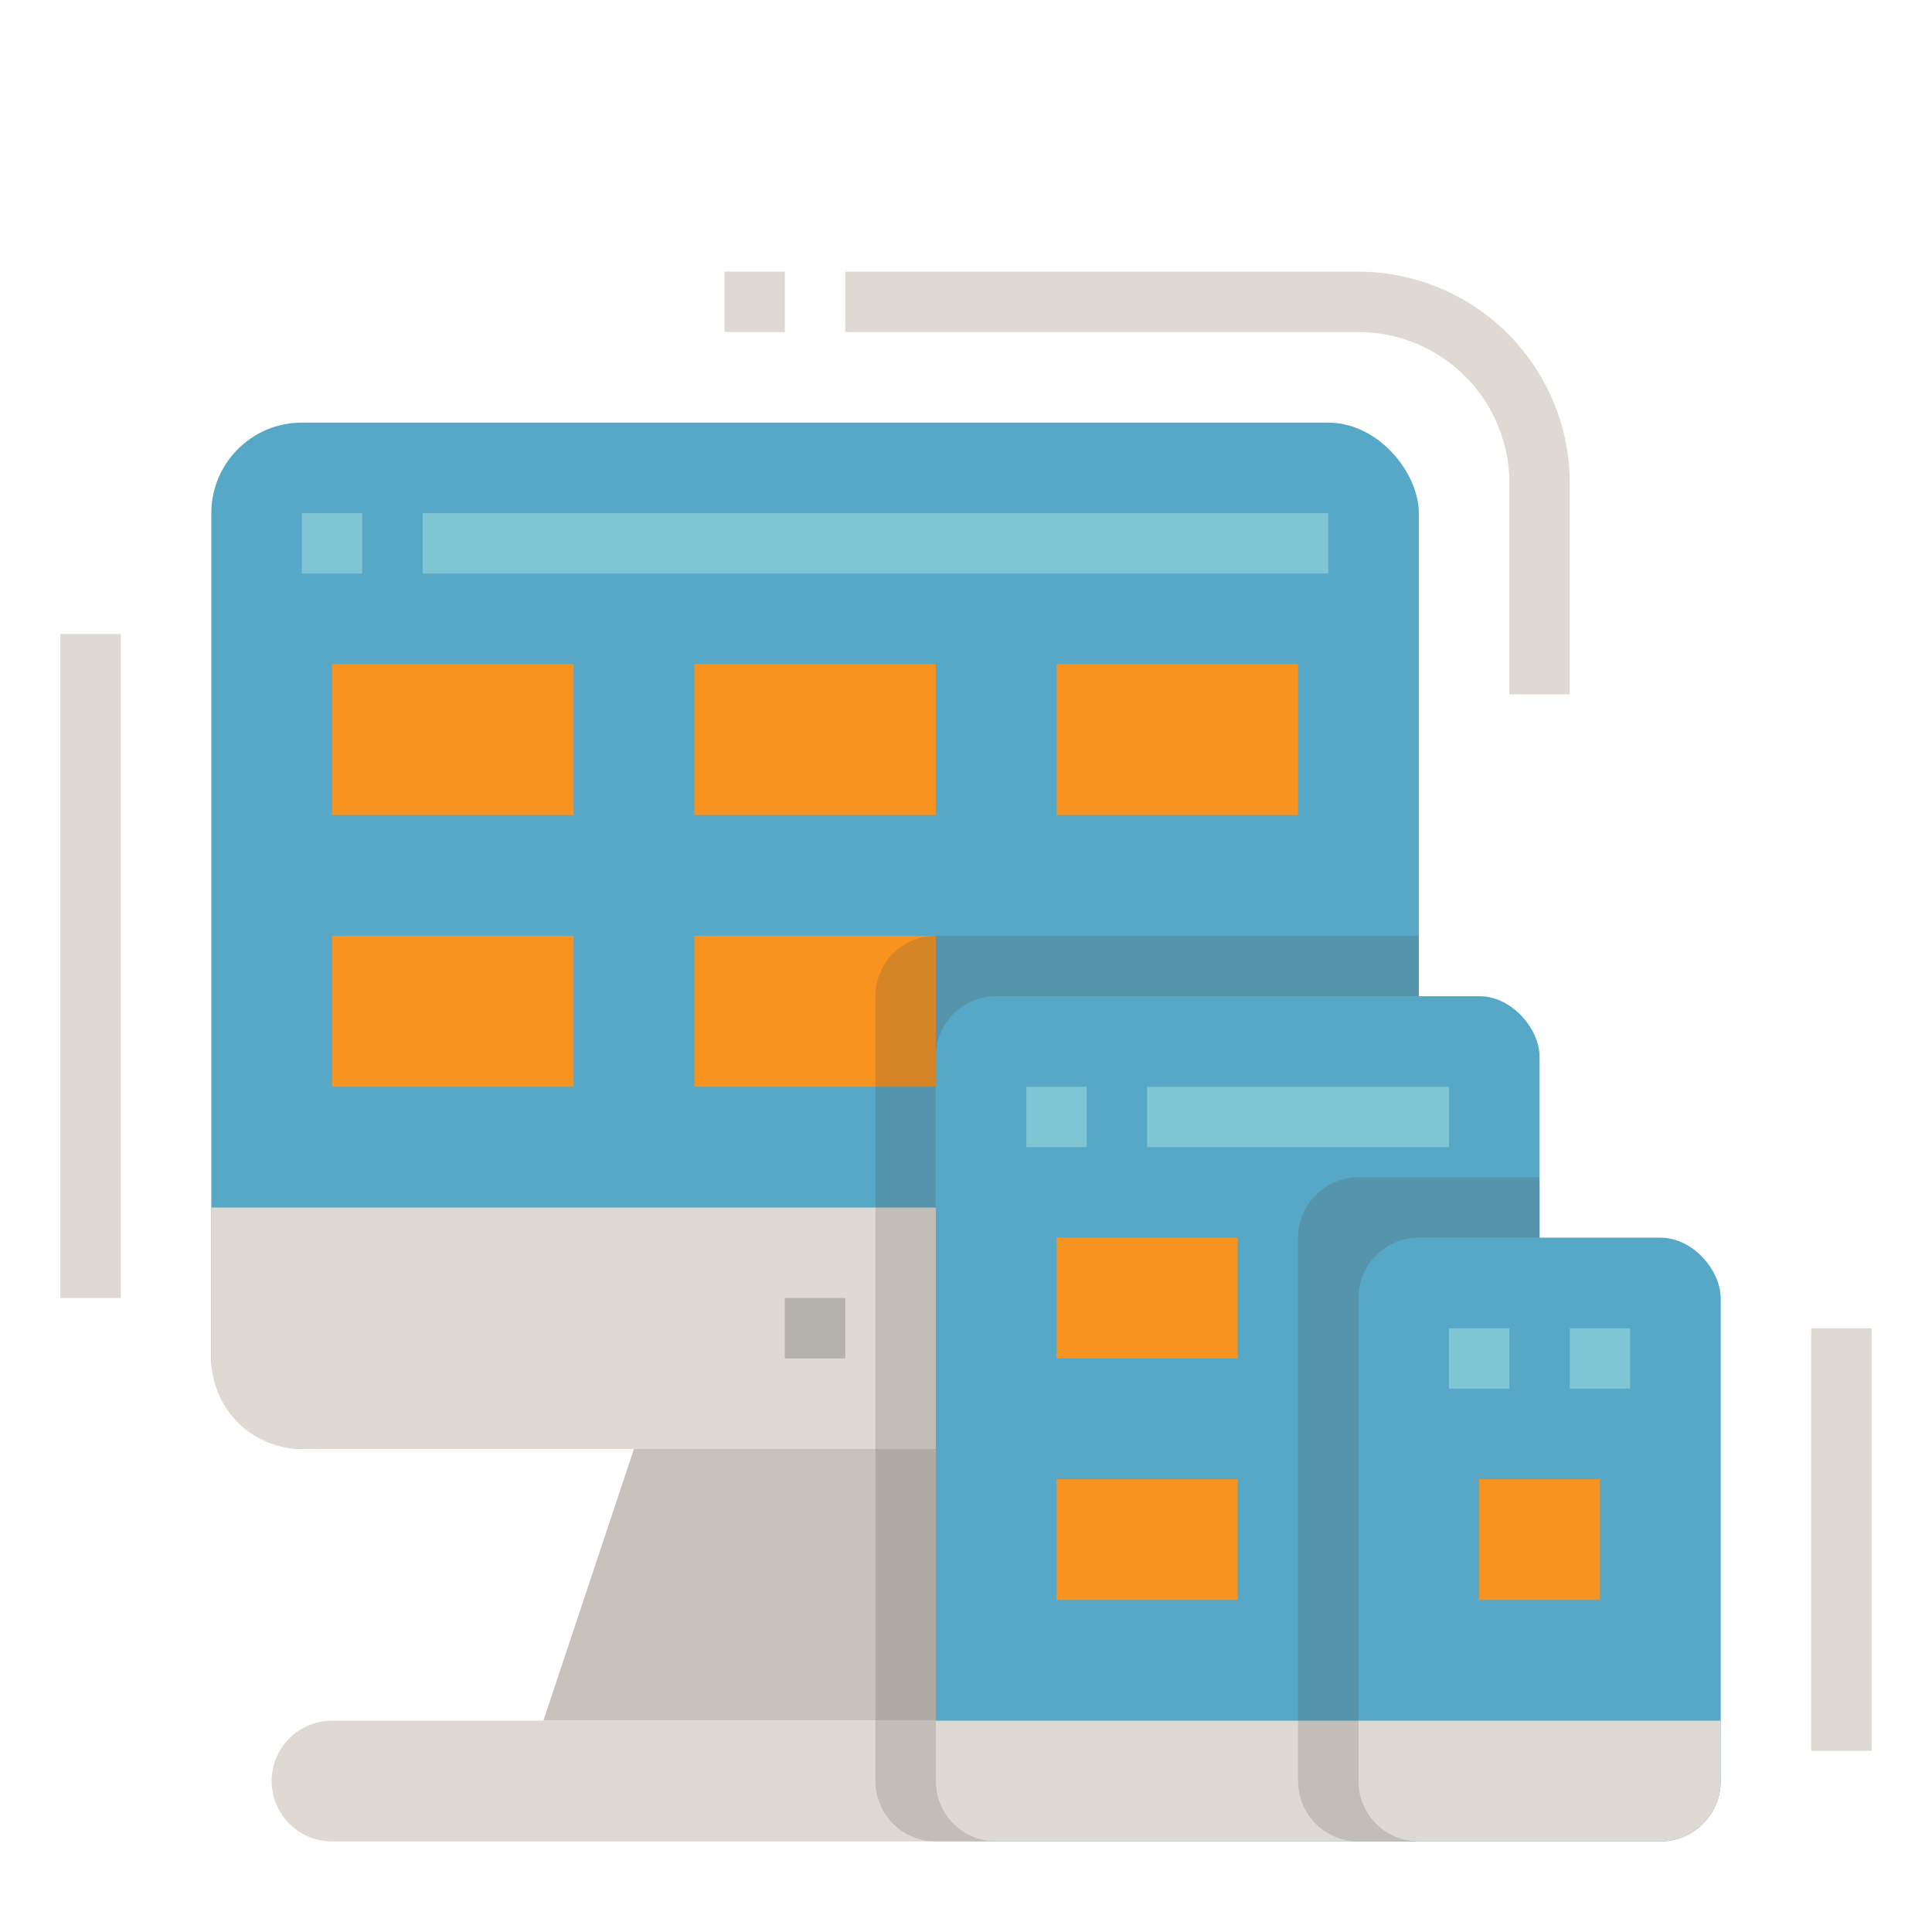
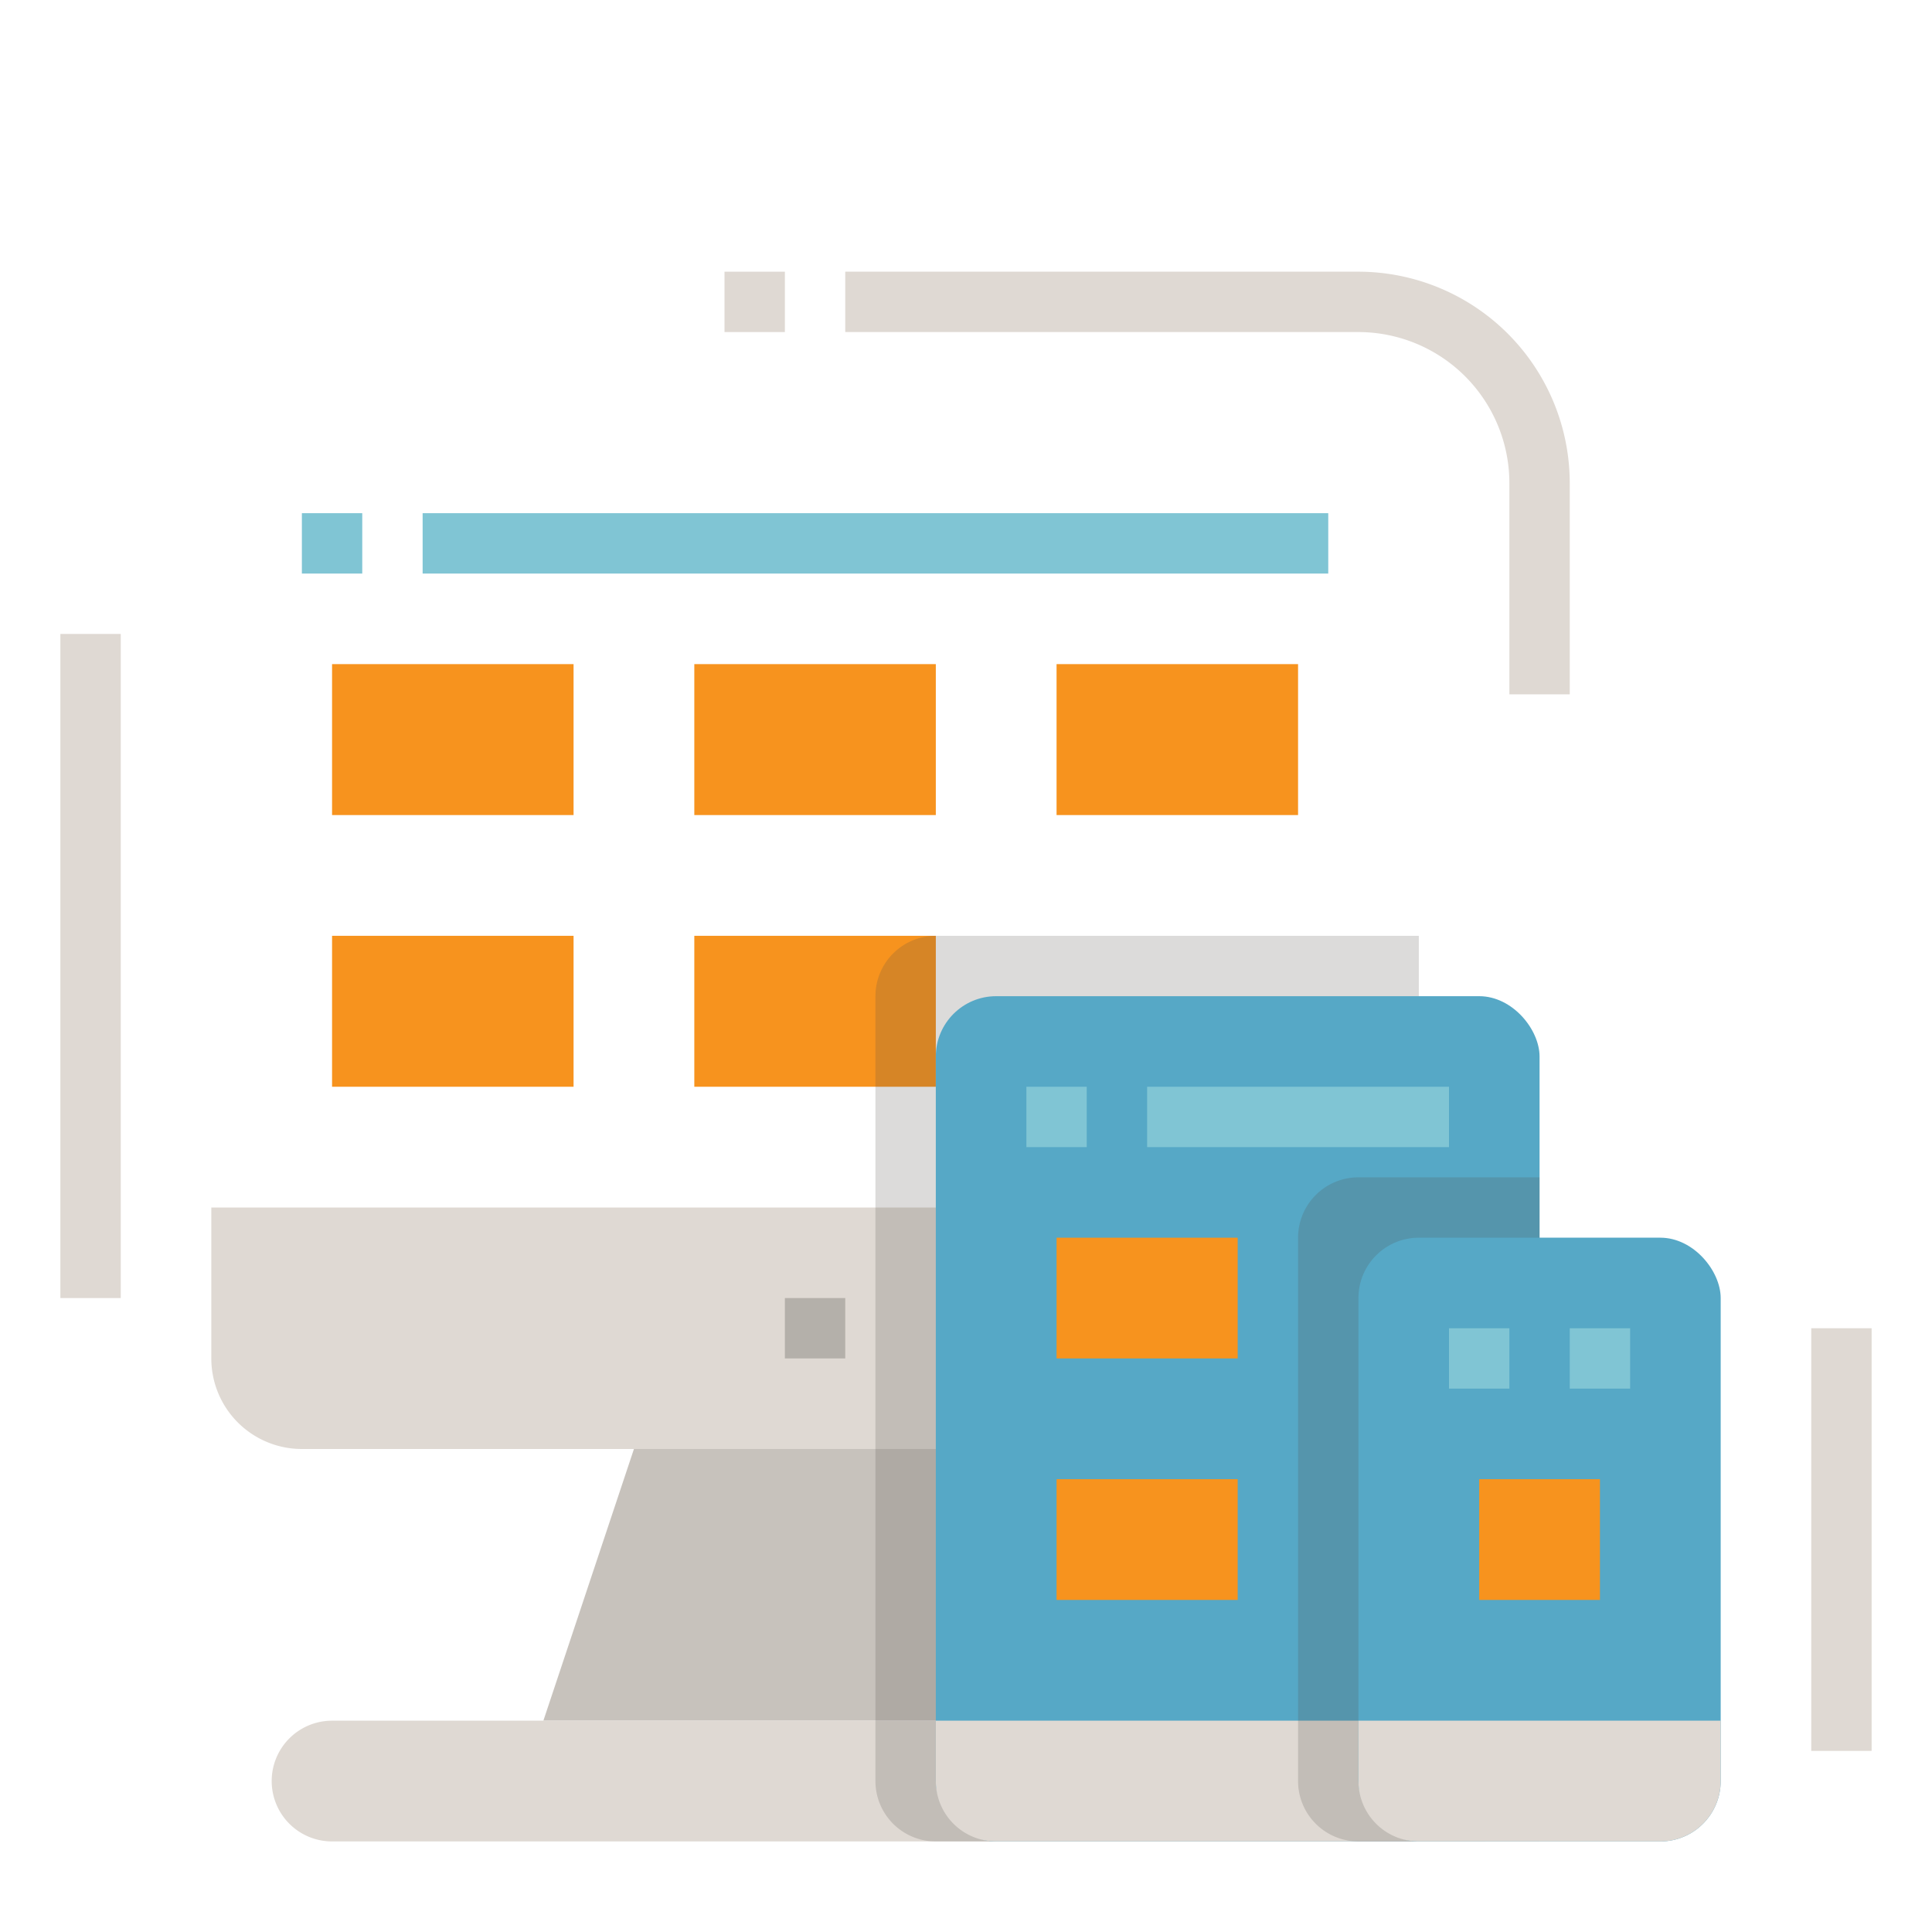
<svg xmlns="http://www.w3.org/2000/svg" viewBox="0 0 64 64" width="512" height="512">
  <title>Responsive-Website-Design-Development-Computer</title>
  <g id="Flat">
    <polygon points="36 57 39 48 21 48 18 57 36 57" style="fill:#c7c2bc" />
    <path d="M33,61H11a2,2,0,0,1-2-2H9a2,2,0,0,1,2-2H33Z" style="fill:#dfd9d3" />
-     <rect x="7" y="14" width="40" height="34" rx="3" ry="3" style="fill:#56a8c6" />
    <path d="M7,40v5a3,3,0,0,0,3,3H44a3,3,0,0,0,3-3V40Z" style="fill:#dfd9d3" />
    <rect x="26" y="43" width="2" height="2" style="fill:#b4b0aa" />
    <rect x="10" y="17" width="2" height="2" style="fill:#80c5d4" />
    <rect x="14" y="17" width="30" height="2" style="fill:#80c5d4" />
    <rect x="11" y="22" width="8" height="5" style="fill:#f7931e" />
    <rect x="23" y="22" width="8" height="5" style="fill:#f7931e" />
    <rect x="11" y="31" width="8" height="5" style="fill:#f7931e" />
    <rect x="23" y="31" width="8" height="5" style="fill:#f7931e" />
    <rect x="35" y="22" width="8" height="5" style="fill:#f7931e" />
    <rect x="60" y="44" width="2" height="14" style="fill:#dfd9d3" />
    <path d="M52,23H50V16a5.006,5.006,0,0,0-5-5H28V9H45a7.008,7.008,0,0,1,7,7Z" style="fill:#dfd9d3" />
    <rect x="24" y="9" width="2" height="2" style="fill:#dfd9d3" />
    <rect x="2" y="21" width="2" height="22" style="fill:#dfd9d3" />
    <path d="M31,31H47a0,0,0,0,1,0,0V61a0,0,0,0,1,0,0H31a2,2,0,0,1-2-2V33a2,2,0,0,1,2-2Z" style="fill:#514d47;opacity:0.2" />
    <rect x="31" y="33" width="20" height="28" rx="2" ry="2" style="fill:#56a8c6" />
    <rect x="34" y="36" width="2" height="2" style="fill:#80c5d4" />
    <rect x="38" y="36" width="10" height="2" style="fill:#80c5d4" />
    <rect x="35" y="41" width="6" height="4" style="fill:#f7931e" />
    <rect x="35" y="49" width="6" height="4" style="fill:#f7931e" />
    <path d="M31,57v2a2,2,0,0,0,2,2H49a2,2,0,0,0,2-2V57Z" style="fill:#dfd9d3" />
    <path d="M45,39h6a0,0,0,0,1,0,0V61a0,0,0,0,1,0,0H45a2,2,0,0,1-2-2V41A2,2,0,0,1,45,39Z" style="fill:#514d47;opacity:0.2" />
    <rect x="45" y="41" width="12" height="20" rx="2" ry="2" style="fill:#56a8c6" />
    <rect x="52" y="44" width="2" height="2" style="fill:#80c5d4" />
    <rect x="48" y="44" width="2" height="2" style="fill:#80c5d4" />
    <path d="M45,57v2a2,2,0,0,0,2,2h8a2,2,0,0,0,2-2V57Z" style="fill:#dfd9d3" />
    <rect x="49" y="49" width="4" height="4" style="fill:#f7931e" />
  </g>
</svg>